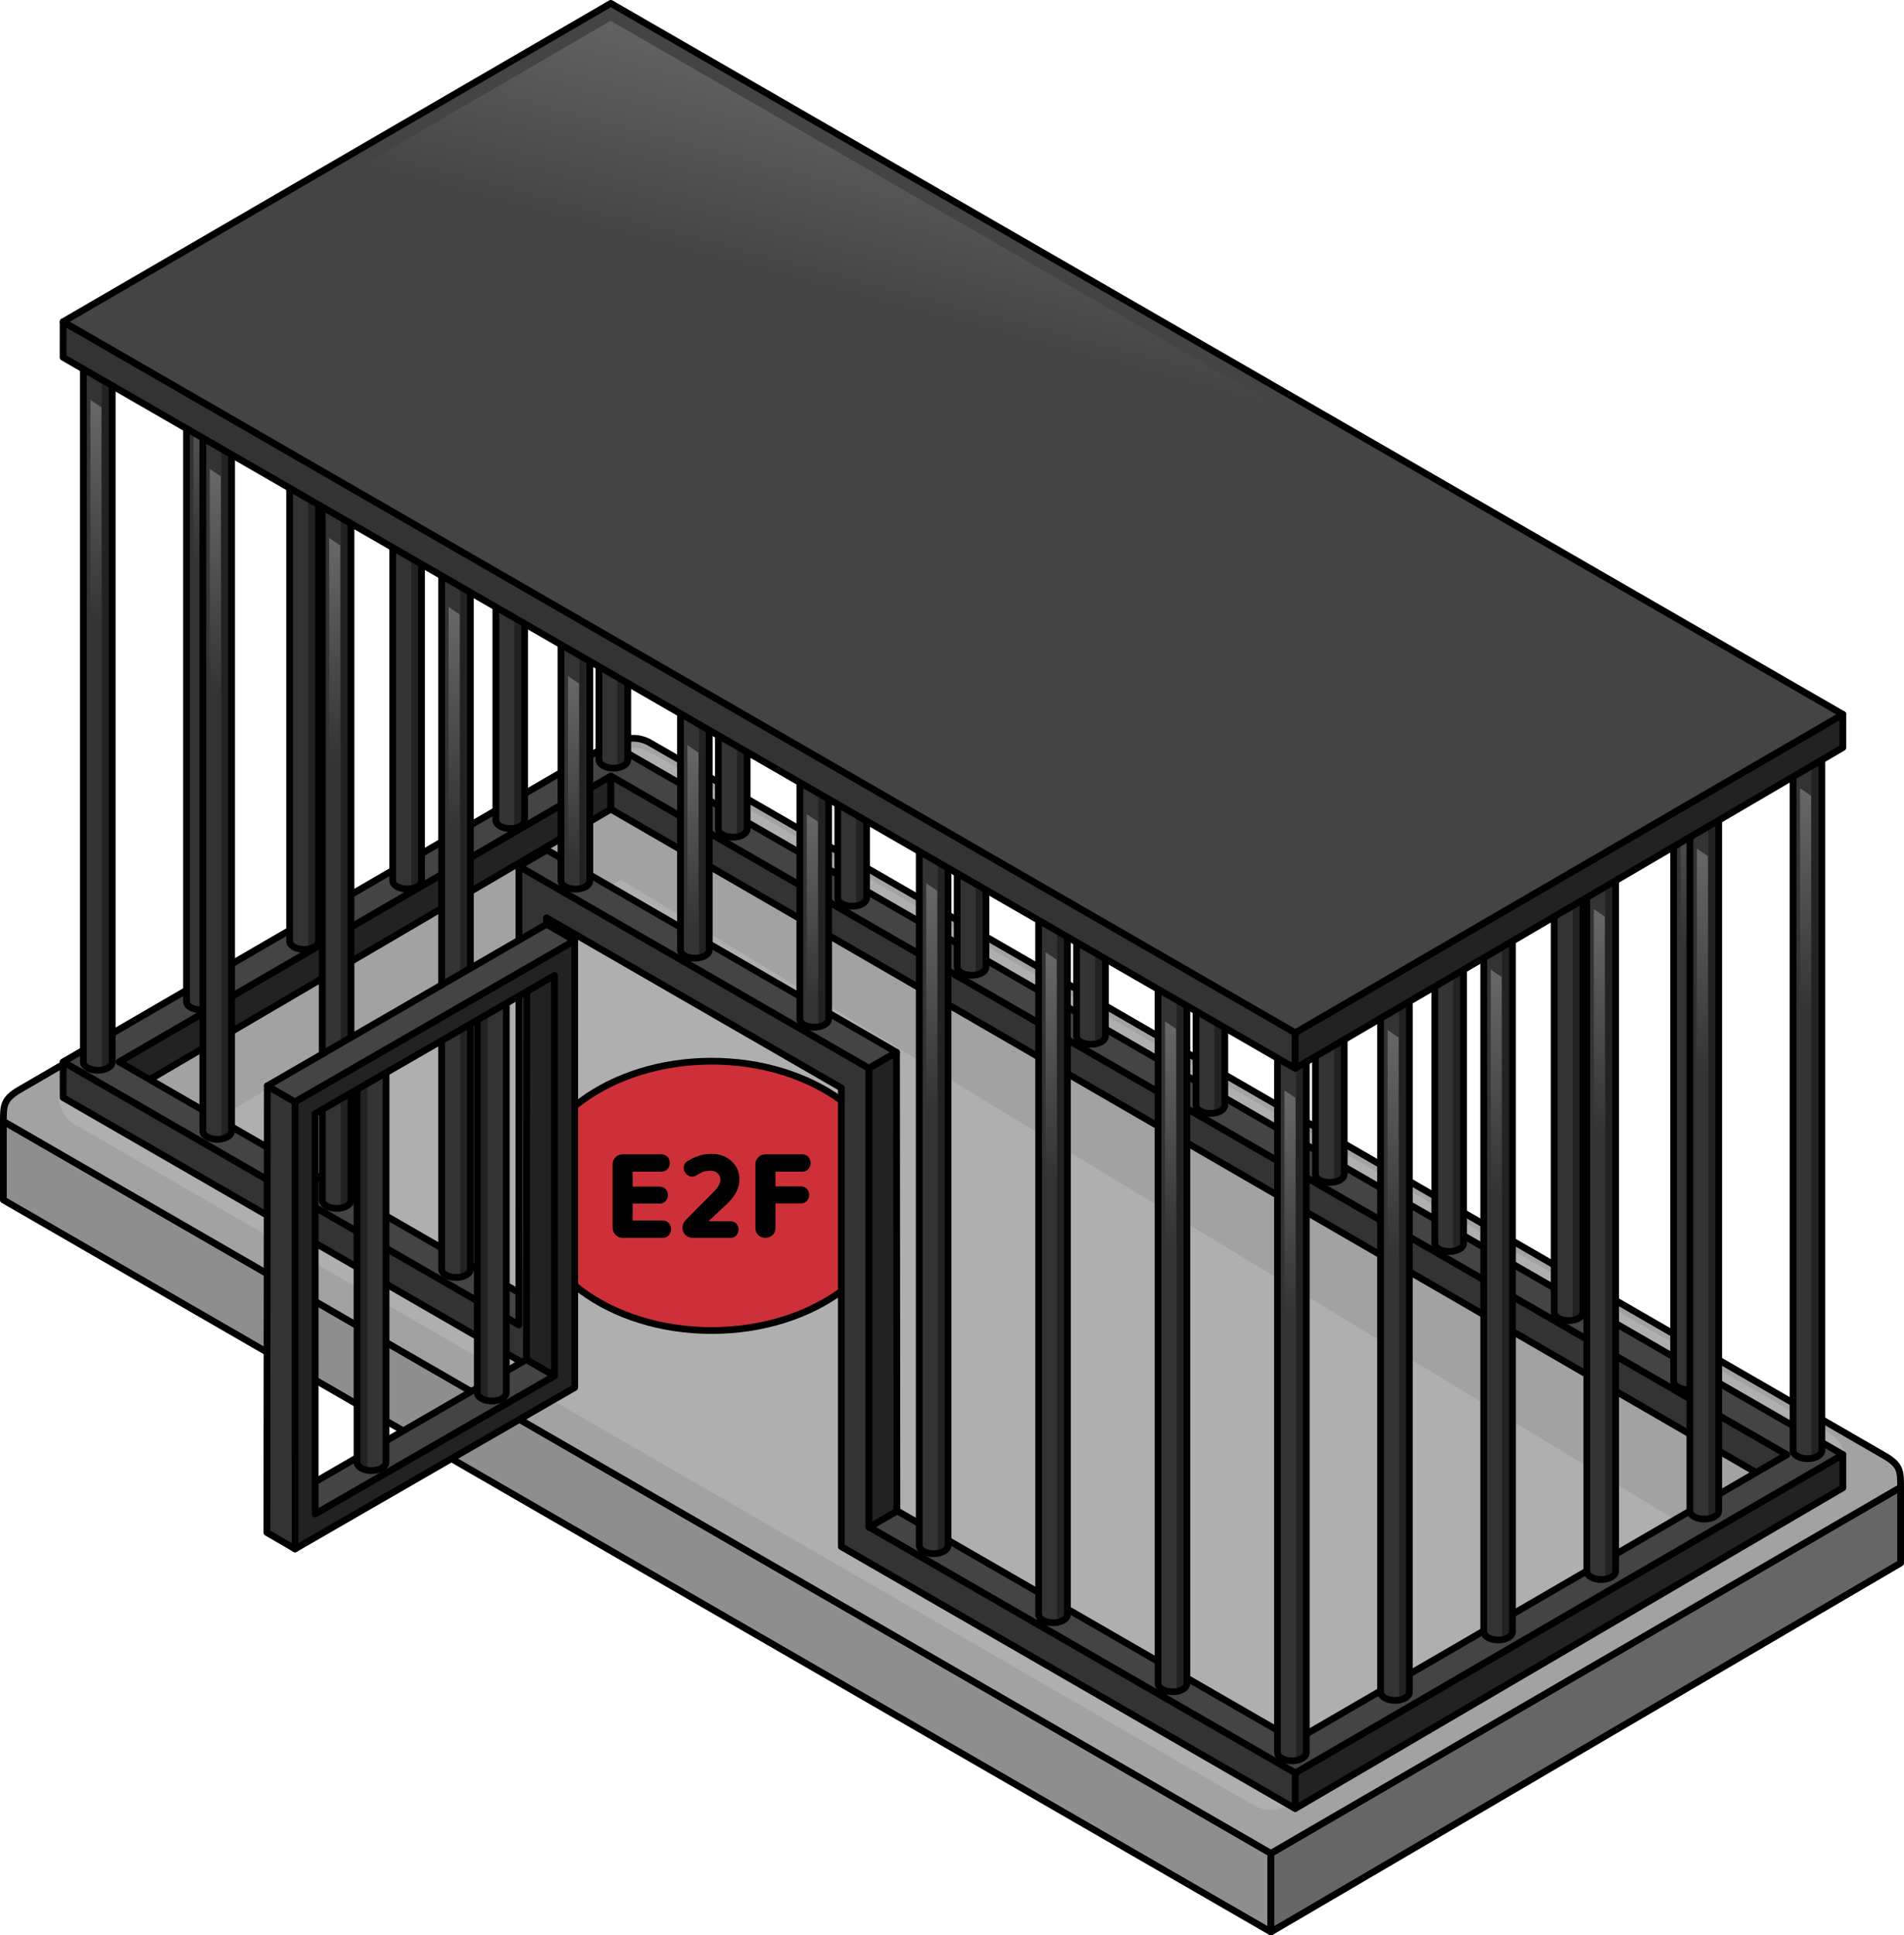
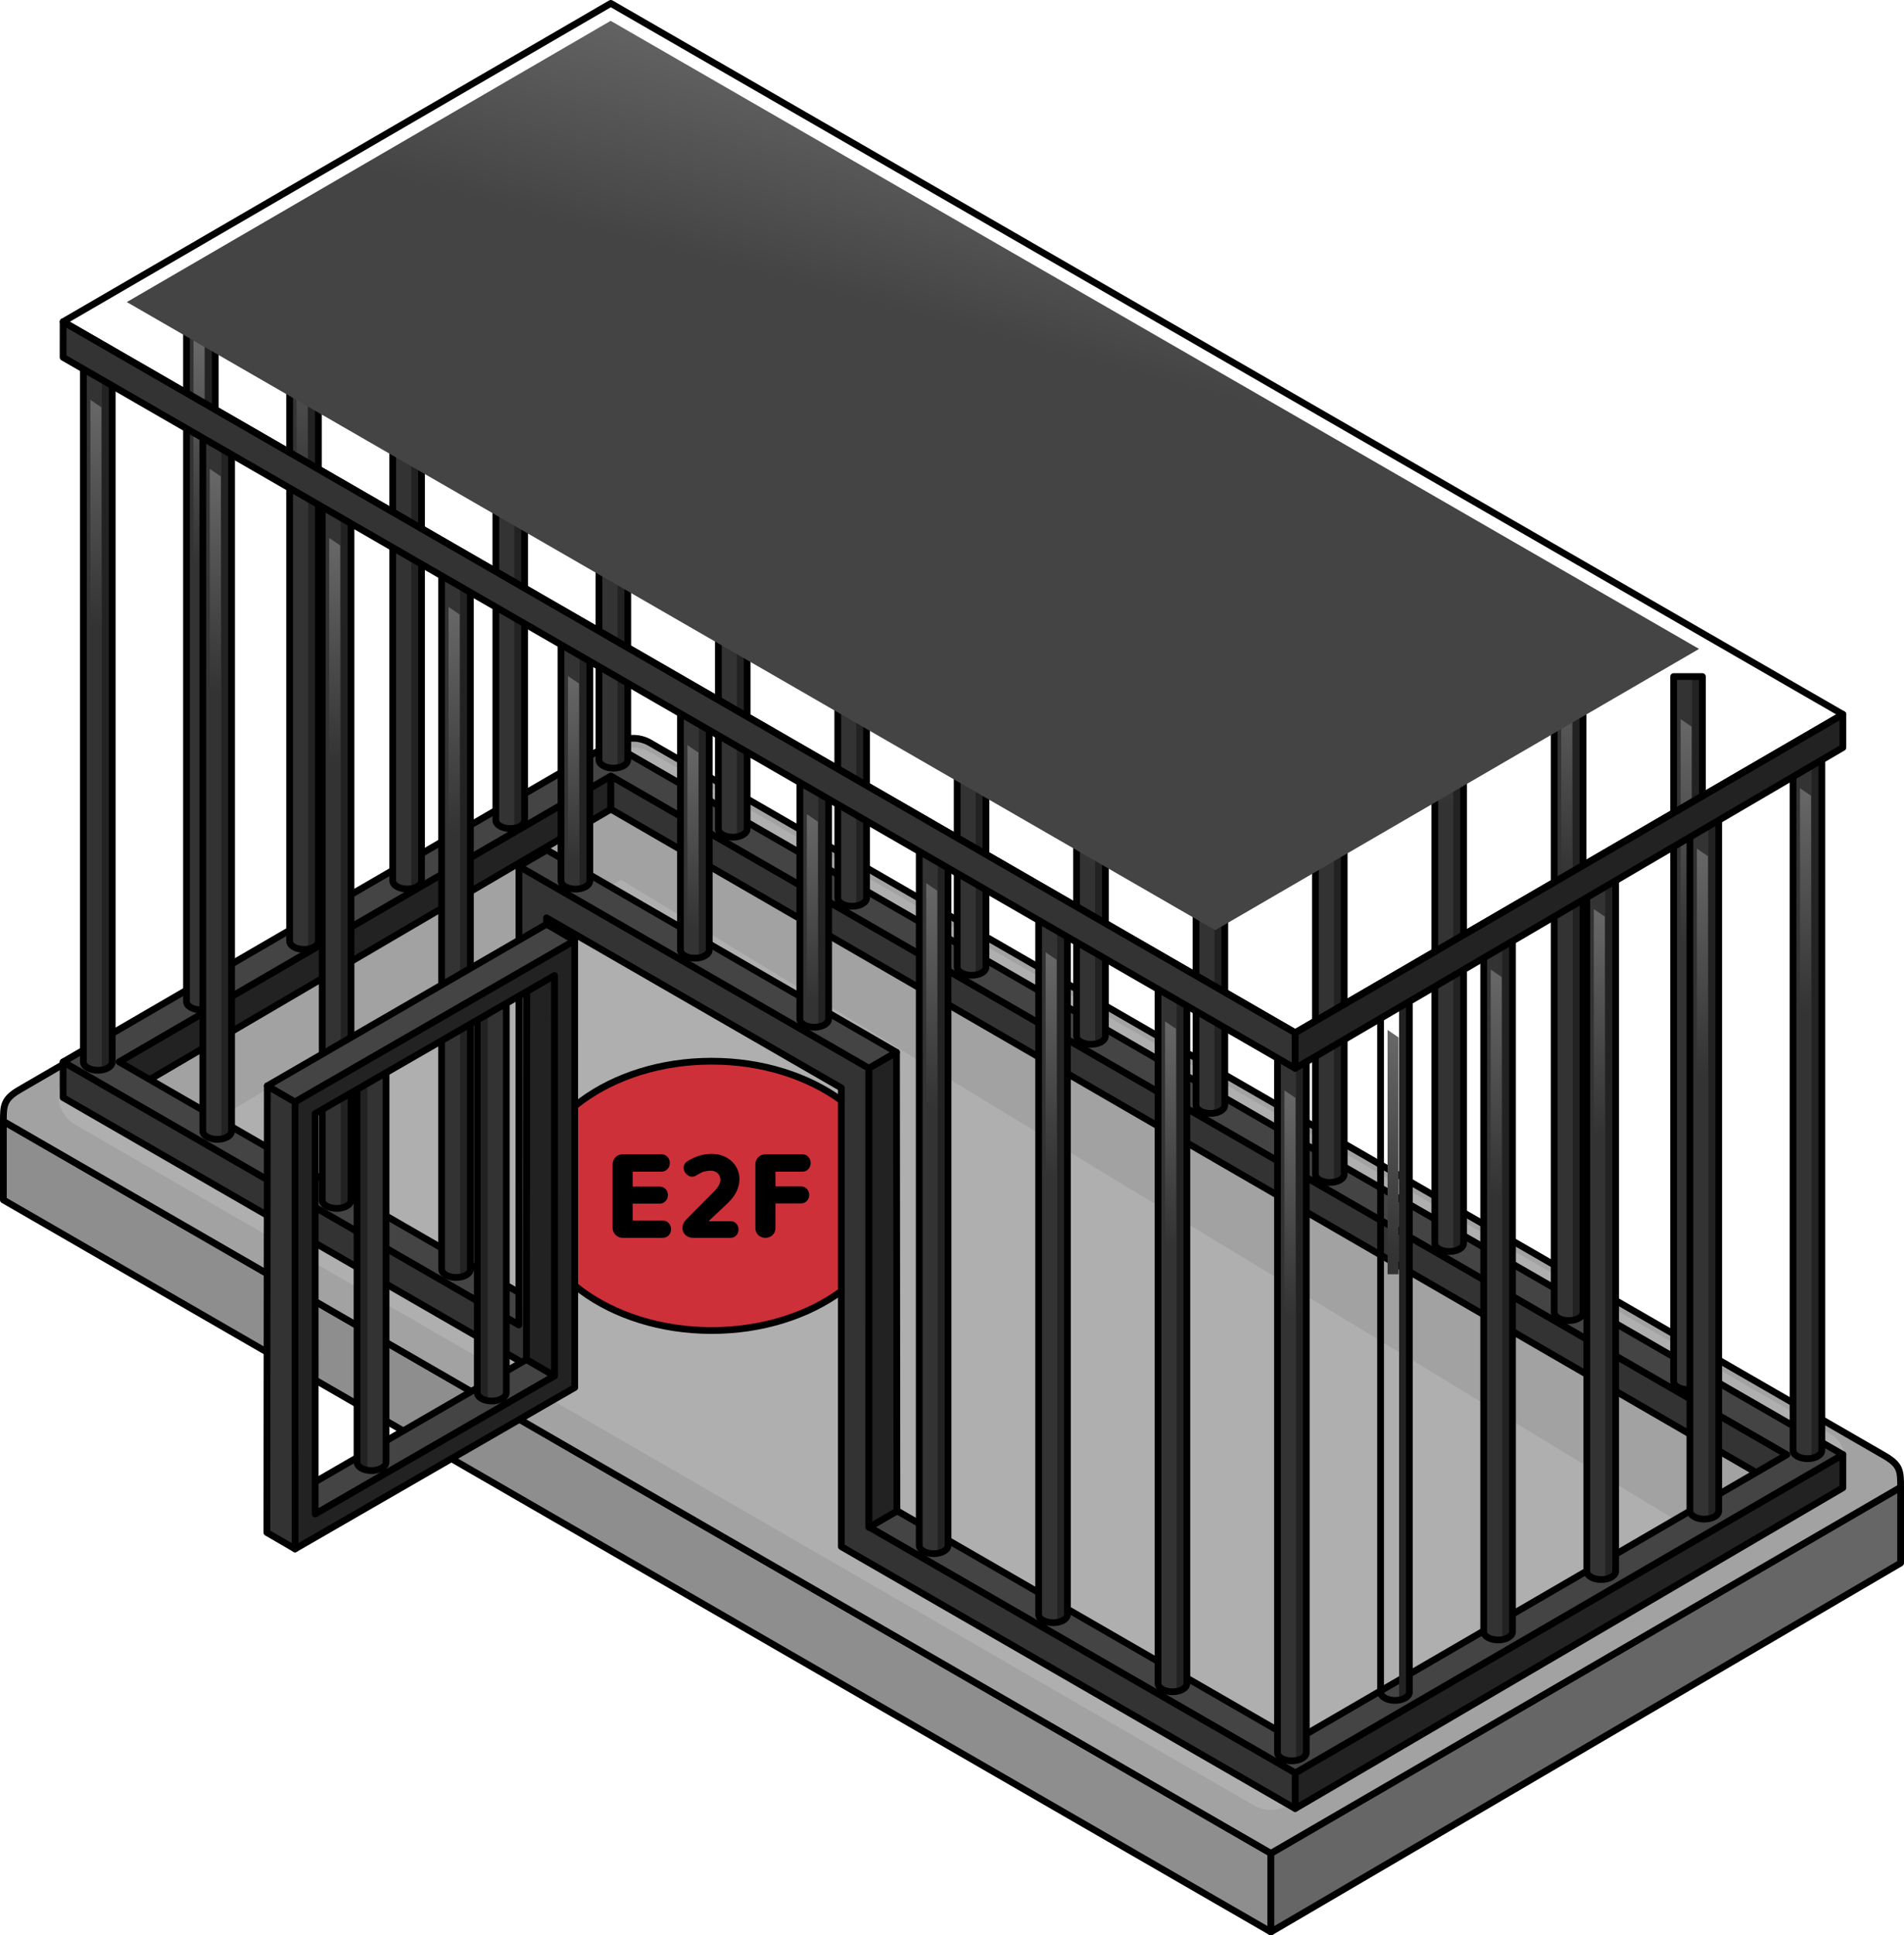
<svg xmlns="http://www.w3.org/2000/svg" version="1.1" id="Camada_1" x="0px" y="0px" width="281.95px" height="286.508px" viewBox="0 0 281.95 286.508" enable-background="new 0 0 281.95 286.508" xml:space="preserve">
  <g>
    <g>
      <g>
        <g>
          <g>
            <g enable-background="new    ">
              <polygon fill="#8E8E8E" points="0.5,166.001 0.5,177.639 188.202,286.008 188.202,274.371       " />
              <polygon fill="none" stroke="#000000" stroke-linecap="round" stroke-linejoin="round" stroke-miterlimit="10" points="        0.5,166.001 0.5,177.639 188.202,286.008 188.202,274.371       " />
              <polygon fill="#666666" points="188.202,274.371 188.202,286.008 281.45,231.395 281.45,220.181       " />
              <polygon fill="none" stroke="#000000" stroke-linecap="round" stroke-linejoin="round" stroke-miterlimit="10" points="        188.202,274.371 188.202,286.008 281.45,231.395 281.45,220.181       " />
            </g>
          </g>
        </g>
        <path fill="#A2A2A2" d="M281.45,220.181c0-2.396-0.019-3.266-2.302-4.623L96.244,109.961c-1.54-0.889-3.438-0.886-4.975,0.007     l-88.467,51.41C0.5,162.739,0.5,163.744,0.5,166.001l0,0l0,0l187.702,108.37L281.45,220.181L281.45,220.181z" />
        <path fill="none" stroke="#000000" stroke-linecap="round" stroke-linejoin="round" stroke-miterlimit="10" d="M281.45,220.181     c0-2.396-0.019-3.266-2.302-4.623L96.244,109.961c-1.54-0.889-3.438-0.886-4.975,0.007l-88.467,51.41     C0.5,162.739,0.5,163.744,0.5,166.001l0,0l0,0l187.702,108.37L281.45,220.181L281.45,220.181z" />
        <g>
          <path fill="#AFAFAF" d="M270.82,220.705l-80.142,46.574c-1.537,0.893-3.435,0.896-4.975,0.007L11.142,166.504      c-3.303-1.907-3.31-6.673-0.012-8.589l80.142-46.572c1.537-0.893,3.435-0.896,4.975-0.007l174.56,100.78      C274.111,214.023,274.117,218.788,270.82,220.705z" />
        </g>
      </g>
      <polygon fill="#A2A2A2" points="14.221,160.696 28.112,168.006 91.959,130.234 251.334,226.98 266.145,215.586 89.322,113.356       " />
      <g>
        <g>
          <g>
            <g>
              <path fill="#CD3038" stroke="#000000" stroke-linecap="round" stroke-linejoin="round" stroke-miterlimit="10" d="        M132.571,177.036c0,11.011-12.173,19.938-27.189,19.938c-15.015,0-27.186-8.927-27.186-19.938        c0-11.008,12.172-19.935,27.186-19.935C120.399,157.1,132.571,166.027,132.571,177.036z" />
            </g>
          </g>
        </g>
        <g>
          <path stroke="#000000" d="M91.514,182.465c-0.195-0.19-0.292-0.411-0.292-0.665v-9.455c0-0.253,0.091-0.476,0.273-0.669      c0.182-0.193,0.402-0.289,0.661-0.289h5.792c0.232,0,0.414,0.079,0.546,0.238c0.132,0.158,0.198,0.34,0.198,0.546      c0,0.206-0.066,0.387-0.198,0.546c-0.132,0.158-0.314,0.238-0.546,0.238h-4.763v3.212h4.471c0.243,0,0.428,0.075,0.558,0.225      c0.129,0.151,0.194,0.328,0.194,0.534c0,0.201-0.067,0.378-0.202,0.534c-0.134,0.156-0.318,0.234-0.55,0.234h-4.471v3.497h4.945      c0.232,0,0.414,0.079,0.546,0.237c0.132,0.158,0.198,0.343,0.198,0.554c0,0.201-0.066,0.378-0.198,0.534      c-0.132,0.156-0.314,0.234-0.546,0.234h-5.942C91.934,182.75,91.709,182.654,91.514,182.465z" />
          <path stroke="#000000" d="M108.548,176.313c-0.298,0.567-0.777,1.146-1.436,1.737l-3.466,3.244h4.55      c0.211,0,0.374,0.071,0.491,0.214c0.116,0.142,0.174,0.311,0.174,0.506s-0.058,0.367-0.174,0.514      c-0.116,0.148-0.28,0.221-0.491,0.221h-5.546c-0.333,0-0.597-0.092-0.796-0.277c-0.198-0.185-0.296-0.412-0.296-0.68      c0-0.322,0.137-0.623,0.411-0.902l4.098-4.122c0.739-0.738,1.108-1.432,1.108-2.081c0-0.554-0.186-1.005-0.558-1.353      c-0.372-0.348-0.827-0.522-1.365-0.522c-0.322,0-0.623,0.032-0.902,0.095c-0.28,0.063-0.478,0.121-0.597,0.174      c-0.118,0.053-0.304,0.153-0.558,0.301c-0.253,0.147-0.403,0.235-0.451,0.261c-0.074,0.037-0.153,0.055-0.237,0.055      c-0.19,0-0.366-0.086-0.526-0.257c-0.161-0.171-0.241-0.357-0.241-0.558c0-0.047,0.004-0.091,0.011-0.131      c0.008-0.039,0.021-0.08,0.04-0.123c0.019-0.042,0.042-0.082,0.071-0.119c0.029-0.037,0.063-0.072,0.103-0.107      c0.04-0.034,0.086-0.067,0.138-0.099c0.527-0.316,1.045-0.559,1.551-0.728c0.507-0.169,1.095-0.253,1.765-0.253      c0.417,0,0.811,0.055,1.183,0.166c0.372,0.111,0.702,0.265,0.989,0.463c0.288,0.198,0.538,0.43,0.752,0.696      c0.214,0.266,0.376,0.563,0.487,0.89c0.111,0.327,0.166,0.667,0.166,1.02C108.995,175.162,108.846,175.746,108.548,176.313z" />
          <path stroke="#000000" d="M112.646,182.5c-0.189-0.166-0.285-0.399-0.285-0.7v-9.439c0-0.274,0.095-0.505,0.285-0.692      c0.19-0.187,0.414-0.281,0.673-0.281h5.483c0.237,0,0.421,0.079,0.55,0.238c0.129,0.158,0.194,0.34,0.194,0.546      c0,0.206-0.065,0.387-0.194,0.546c-0.129,0.158-0.312,0.238-0.55,0.238h-4.471v3.181h4.257c0.232,0,0.414,0.075,0.546,0.225      c0.132,0.15,0.198,0.328,0.198,0.534c0,0.206-0.065,0.384-0.194,0.534c-0.129,0.151-0.312,0.225-0.55,0.225h-4.257v4.146      c0,0.301-0.099,0.534-0.296,0.7c-0.198,0.166-0.431,0.249-0.7,0.249C113.065,182.75,112.836,182.667,112.646,182.5z" />
        </g>
      </g>
      <g>
        <polygon fill="#222222" points="17.637,157.2 17.634,162.47 90.457,119.794 90.457,114.883    " />
        <polygon fill="none" stroke="#000000" stroke-linecap="round" stroke-linejoin="round" stroke-miterlimit="10" points="     17.637,157.2 17.634,162.47 90.457,119.794 90.457,114.883    " />
        <polygon fill="#333333" points="90.457,114.883 90.457,119.795 264.302,220.449 264.609,215.354    " />
        <polygon fill="none" stroke="#000000" stroke-linecap="round" stroke-linejoin="round" stroke-miterlimit="10" points="     90.457,114.883 90.457,119.795 264.302,220.449 264.609,215.354    " />
        <polygon fill="#222222" points="191.796,262.473 191.796,267.742 272.9,220.249 272.9,215.34    " />
        <polygon fill="none" stroke="#000000" stroke-linecap="round" stroke-linejoin="round" stroke-miterlimit="10" points="     191.796,262.473 191.796,267.742 272.9,220.249 272.9,215.34    " />
        <polygon fill="#444444" stroke="#000000" stroke-linecap="round" stroke-linejoin="round" stroke-miterlimit="10" points="     90.45,110.082 9.346,157.213 78.471,197.094 82.788,194.788 17.637,157.2 90.457,114.883 264.609,215.354 191.789,257.673      129.288,221.614 125.431,224.186 191.796,262.473 272.9,215.34    " />
        <g>
          <g>
            <polygon fill="#222222" stroke="#000000" stroke-linecap="round" stroke-linejoin="round" stroke-miterlimit="10" points="       85.07,201.375 80.928,203.782 80.932,135.874 85.005,133.506      " />
          </g>
        </g>
        <polygon fill="#333333" stroke="#000000" stroke-linecap="round" stroke-linejoin="round" stroke-miterlimit="10" points="     128.677,226.059 128.681,158.148 76.846,128.243 76.839,196.152 9.346,157.213 9.342,162.485 80.928,203.782 80.932,135.874      124.592,161.061 124.59,228.971 191.796,267.742 191.796,262.473    " />
        <g>
          <g>
            <g>
              <polygon fill="#444444" stroke="#000000" stroke-linecap="round" stroke-linejoin="round" stroke-miterlimit="10" points="        80.988,125.836 76.846,128.243 128.681,158.148 132.755,155.781       " />
            </g>
          </g>
          <g>
            <g>
              <polygon fill="#222222" stroke="#000000" stroke-linecap="round" stroke-linejoin="round" stroke-miterlimit="10" points="        132.819,223.712 128.677,226.118 128.681,158.148 132.755,155.781       " />
            </g>
          </g>
        </g>
      </g>
      <g>
        <g>
          <path fill="#333333" d="M73.425,17.102v104.326l0,0c0.002,0.317,0.211,0.634,0.627,0.874c0.833,0.481,2.191,0.481,3.019,0      c0.414-0.24,0.619-0.557,0.618-0.874l0,0V17.102H73.425z" />
          <linearGradient id="SVGID_1_" gradientUnits="userSpaceOnUse" x1="75.275" y1="24.522" x2="75.275" y2="56.851">
            <stop offset="0" style="stop-color:#666666" />
            <stop offset="1" style="stop-color:#333333" />
          </linearGradient>
          <polygon fill="url(#SVGID_1_)" points="76.09,59.578 74.459,59.578 74.459,23.401 76.09,24.522     " />
          <path fill="#222222" d="M76.165,122.596c0.331-0.056,0.647-0.143,0.907-0.293c0.414-0.24,0.619-0.557,0.618-0.874V17.102h-1.524      V122.596z" />
          <path fill="none" stroke="#000000" stroke-linecap="round" stroke-linejoin="round" stroke-miterlimit="10" d="M73.425,17.102      v104.326l0,0c0.002,0.317,0.211,0.634,0.627,0.874c0.833,0.481,2.191,0.481,3.019,0c0.414-0.24,0.619-0.557,0.618-0.874l0,0      V17.102H73.425z" />
        </g>
        <g>
          <path fill="#333333" d="M58.156,26.049v104.326l0,0c0.002,0.317,0.211,0.634,0.627,0.874c0.833,0.481,2.192,0.481,3.019,0      c0.414-0.241,0.619-0.557,0.618-0.874l0,0V26.049H58.156z" />
          <linearGradient id="SVGID_00000161614199502136285330000006587856628771082678_" gradientUnits="userSpaceOnUse" x1="60.005" y1="33.469" x2="60.005" y2="65.797">
            <stop offset="0" style="stop-color:#666666" />
            <stop offset="1" style="stop-color:#333333" />
          </linearGradient>
          <polygon fill="url(#SVGID_00000161614199502136285330000006587856628771082678_)" points="60.821,68.525 59.189,68.525       59.189,32.348 60.821,33.469     " />
          <path fill="#222222" d="M60.896,131.542c0.331-0.056,0.647-0.143,0.907-0.293c0.414-0.241,0.619-0.557,0.618-0.874V26.049      h-1.524V131.542z" />
          <path fill="none" stroke="#000000" stroke-linecap="round" stroke-linejoin="round" stroke-miterlimit="10" d="M58.156,26.049      v104.326l0,0c0.002,0.317,0.211,0.634,0.627,0.874c0.833,0.481,2.192,0.481,3.019,0c0.414-0.241,0.619-0.557,0.618-0.874l0,0      V26.049H58.156z" />
        </g>
        <g>
          <path fill="#333333" d="M42.887,34.995v104.326l0,0c0.002,0.317,0.211,0.634,0.627,0.874c0.833,0.481,2.192,0.481,3.019,0      c0.414-0.24,0.619-0.557,0.618-0.874l0,0V34.995H42.887z" />
          <linearGradient id="SVGID_00000051344522823776860150000005196075807934829725_" gradientUnits="userSpaceOnUse" x1="44.736" y1="42.415" x2="44.736" y2="74.743">
            <stop offset="0" style="stop-color:#666666" />
            <stop offset="1" style="stop-color:#333333" />
          </linearGradient>
          <polygon fill="url(#SVGID_00000051344522823776860150000005196075807934829725_)" points="45.552,77.471 43.92,77.471       43.92,41.294 45.552,42.415     " />
          <path fill="#222222" d="M45.627,140.488c0.331-0.056,0.647-0.143,0.907-0.293c0.414-0.24,0.619-0.557,0.618-0.874V34.995h-1.524      V140.488z" />
          <path fill="none" stroke="#000000" stroke-linecap="round" stroke-linejoin="round" stroke-miterlimit="10" d="M42.887,34.995      v104.326l0,0c0.002,0.317,0.211,0.634,0.627,0.874c0.833,0.481,2.192,0.481,3.019,0c0.414-0.24,0.619-0.557,0.618-0.874l0,0      V34.995H42.887z" />
        </g>
        <g>
          <path fill="#333333" d="M27.618,43.941v104.326l0,0c0.002,0.317,0.211,0.634,0.627,0.874c0.833,0.481,2.191,0.481,3.019,0      c0.414-0.24,0.619-0.557,0.618-0.874l0,0V43.941H27.618z" />
          <linearGradient id="SVGID_00000140727212626603166580000011669811047764129202_" gradientUnits="userSpaceOnUse" x1="29.467" y1="51.361" x2="29.467" y2="83.69">
            <stop offset="0" style="stop-color:#666666" />
            <stop offset="1" style="stop-color:#333333" />
          </linearGradient>
          <polygon fill="url(#SVGID_00000140727212626603166580000011669811047764129202_)" points="30.283,86.417 28.651,86.417       28.651,50.24 30.283,51.361     " />
          <path fill="#222222" d="M30.358,149.435c0.331-0.056,0.647-0.143,0.907-0.293c0.414-0.24,0.619-0.557,0.618-0.874V43.941h-1.524      V149.435z" />
          <path fill="none" stroke="#000000" stroke-linecap="round" stroke-linejoin="round" stroke-miterlimit="10" d="M27.618,43.941      v104.326l0,0c0.002,0.317,0.211,0.634,0.627,0.874c0.833,0.481,2.191,0.481,3.019,0c0.414-0.24,0.619-0.557,0.618-0.874l0,0      V43.941H27.618z" />
        </g>
      </g>
      <g>
        <g>
          <path fill="#333333" d="M12.349,52.888v104.326l0,0c0.002,0.317,0.211,0.634,0.627,0.874c0.833,0.481,2.191,0.481,3.019,0      c0.414-0.24,0.619-0.557,0.618-0.874l0,0V52.888H12.349z" />
          <linearGradient id="SVGID_00000098209957987656909090000002021830578115730850_" gradientUnits="userSpaceOnUse" x1="14.198" y1="60.308" x2="14.198" y2="92.636">
            <stop offset="0" style="stop-color:#666666" />
            <stop offset="1" style="stop-color:#333333" />
          </linearGradient>
          <polygon fill="url(#SVGID_00000098209957987656909090000002021830578115730850_)" points="15.014,95.364 13.382,95.364       13.382,59.187 15.014,60.308     " />
          <path fill="#222222" d="M15.089,158.381c0.331-0.056,0.647-0.143,0.907-0.293c0.414-0.24,0.619-0.557,0.618-0.874V52.888h-1.524      V158.381z" />
          <path fill="none" stroke="#000000" stroke-linecap="round" stroke-linejoin="round" stroke-miterlimit="10" d="M12.349,52.888      v104.326l0,0c0.002,0.317,0.211,0.634,0.627,0.874c0.833,0.481,2.191,0.481,3.019,0c0.414-0.24,0.619-0.557,0.618-0.874l0,0      V52.888H12.349z" />
        </g>
        <g>
          <path fill="#333333" d="M30.031,63.111v104.326l0,0c0.002,0.317,0.211,0.634,0.627,0.874c0.833,0.481,2.191,0.481,3.019,0      c0.414-0.241,0.619-0.557,0.618-0.874l0,0V63.111H30.031z" />
          <linearGradient id="SVGID_00000164490553353540332660000011697312171335787169_" gradientUnits="userSpaceOnUse" x1="31.88" y1="70.531" x2="31.88" y2="102.859">
            <stop offset="0" style="stop-color:#666666" />
            <stop offset="1" style="stop-color:#333333" />
          </linearGradient>
          <polygon fill="url(#SVGID_00000164490553353540332660000011697312171335787169_)" points="32.696,105.587 31.065,105.587       31.065,69.41 32.696,70.531     " />
          <path fill="#222222" d="M32.771,168.604c0.331-0.056,0.647-0.143,0.907-0.293c0.414-0.241,0.619-0.557,0.618-0.874V63.111      h-1.524V168.604z" />
          <path fill="none" stroke="#000000" stroke-linecap="round" stroke-linejoin="round" stroke-miterlimit="10" d="M30.031,63.111      v104.326l0,0c0.002,0.317,0.211,0.634,0.627,0.874c0.833,0.481,2.191,0.481,3.019,0c0.414-0.241,0.619-0.557,0.618-0.874l0,0      V63.111H30.031z" />
        </g>
        <g>
          <path fill="#333333" d="M47.714,73.334v104.326l0,0c0.002,0.317,0.211,0.634,0.627,0.874c0.833,0.481,2.191,0.481,3.019,0      c0.414-0.24,0.619-0.557,0.618-0.874l0,0V73.334H47.714z" />
          <linearGradient id="SVGID_00000132780913517366287290000006091269896727245959_" gradientUnits="userSpaceOnUse" x1="49.563" y1="80.754" x2="49.563" y2="113.082">
            <stop offset="0" style="stop-color:#666666" />
            <stop offset="1" style="stop-color:#333333" />
          </linearGradient>
          <polygon fill="url(#SVGID_00000132780913517366287290000006091269896727245959_)" points="50.379,115.809 48.747,115.809       48.747,79.633 50.379,80.754     " />
          <path fill="#222222" d="M50.453,178.827c0.331-0.056,0.647-0.143,0.907-0.293c0.414-0.24,0.619-0.557,0.618-0.874V73.333h-1.524      V178.827z" />
          <path fill="none" stroke="#000000" stroke-linecap="round" stroke-linejoin="round" stroke-miterlimit="10" d="M47.714,73.334      v104.326l0,0c0.002,0.317,0.211,0.634,0.627,0.874c0.833,0.481,2.191,0.481,3.019,0c0.414-0.24,0.619-0.557,0.618-0.874l0,0      V73.334H47.714z" />
        </g>
        <g>
          <path fill="#333333" d="M65.396,83.556v104.326l0,0c0.002,0.317,0.211,0.634,0.627,0.874c0.833,0.481,2.191,0.481,3.019,0      c0.414-0.24,0.619-0.557,0.618-0.874l0,0V83.556H65.396z" />
          <linearGradient id="SVGID_00000064327741851687601550000004357786003159912368_" gradientUnits="userSpaceOnUse" x1="67.245" y1="90.977" x2="67.245" y2="123.305">
            <stop offset="0" style="stop-color:#666666" />
            <stop offset="1" style="stop-color:#333333" />
          </linearGradient>
          <polygon fill="url(#SVGID_00000064327741851687601550000004357786003159912368_)" points="68.061,126.032 66.429,126.032       66.429,89.856 68.061,90.977     " />
          <path fill="#222222" d="M68.136,189.05c0.331-0.056,0.647-0.143,0.907-0.293c0.414-0.24,0.619-0.557,0.618-0.874V83.556h-1.524      V189.05z" />
          <path fill="none" stroke="#000000" stroke-linecap="round" stroke-linejoin="round" stroke-miterlimit="10" d="M65.396,83.556      v104.326l0,0c0.002,0.317,0.211,0.634,0.627,0.874c0.833,0.481,2.191,0.481,3.019,0c0.414-0.24,0.619-0.557,0.618-0.874l0,0      V83.556H65.396z" />
        </g>
        <g>
          <path fill="#333333" d="M83.078,93.779v36.613l0,0c0.002,0.317,0.211,0.634,0.627,0.874c0.833,0.481,2.191,0.481,3.019,0      c0.414-0.241,0.619-0.557,0.618-0.874l0,0V93.779H83.078z" />
          <linearGradient id="SVGID_00000029761659928712471320000012742225498486586760_" gradientUnits="userSpaceOnUse" x1="84.927" y1="100.998" x2="84.927" y2="127.516">
            <stop offset="0" style="stop-color:#666666" />
            <stop offset="1" style="stop-color:#333333" />
          </linearGradient>
          <polygon fill="url(#SVGID_00000029761659928712471320000012742225498486586760_)" points="85.743,129.753 84.112,129.753       84.112,100.078 85.743,101.2     " />
          <path fill="#222222" d="M85.818,131.56c0.331-0.056,0.647-0.143,0.907-0.293c0.414-0.241,0.619-0.557,0.618-0.874V93.779h-1.524      V131.56z" />
          <path fill="none" stroke="#000000" stroke-linecap="round" stroke-linejoin="round" stroke-miterlimit="10" d="M83.078,93.779      v36.613l0,0c0.002,0.317,0.211,0.634,0.627,0.874c0.833,0.481,2.191,0.481,3.019,0c0.414-0.241,0.619-0.557,0.618-0.874l0,0      V93.779H83.078z" />
        </g>
        <g>
          <path fill="#333333" d="M100.761,104.002v36.613l0,0c0.002,0.317,0.211,0.634,0.627,0.874c0.833,0.481,2.191,0.481,3.019,0      c0.414-0.24,0.619-0.557,0.618-0.874l0,0v-36.613H100.761z" />
          <linearGradient id="SVGID_00000021840967161217531080000011336722478471282110_" gradientUnits="userSpaceOnUse" x1="102.61" y1="111.221" x2="102.61" y2="137.739">
            <stop offset="0" style="stop-color:#666666" />
            <stop offset="1" style="stop-color:#333333" />
          </linearGradient>
          <polygon fill="url(#SVGID_00000021840967161217531080000011336722478471282110_)" points="103.426,139.976 101.794,139.976       101.794,110.301 103.426,111.423     " />
          <path fill="#222222" d="M103.5,141.783c0.331-0.056,0.647-0.143,0.907-0.293c0.414-0.24,0.619-0.557,0.618-0.874v-36.613H103.5      V141.783z" />
          <path fill="none" stroke="#000000" stroke-linecap="round" stroke-linejoin="round" stroke-miterlimit="10" d="M100.761,104.002      v36.613l0,0c0.002,0.317,0.211,0.634,0.627,0.874c0.833,0.481,2.191,0.481,3.019,0c0.414-0.24,0.619-0.557,0.618-0.874l0,0      v-36.613H100.761z" />
        </g>
        <g>
          <path fill="#333333" d="M118.443,114.225v36.613l0,0c0.002,0.317,0.211,0.634,0.627,0.874c0.833,0.481,2.192,0.481,3.019,0      c0.414-0.24,0.619-0.557,0.618-0.874l0,0v-36.613H118.443z" />
          <linearGradient id="SVGID_00000116198425444573208700000008639920895813906091_" gradientUnits="userSpaceOnUse" x1="120.292" y1="121.444" x2="120.292" y2="147.962">
            <stop offset="0" style="stop-color:#666666" />
            <stop offset="1" style="stop-color:#333333" />
          </linearGradient>
          <polygon fill="url(#SVGID_00000116198425444573208700000008639920895813906091_)" points="121.108,150.199 119.476,150.199       119.476,120.524 121.108,121.646     " />
          <path fill="#222222" d="M121.183,152.006c0.331-0.056,0.647-0.143,0.907-0.293c0.414-0.24,0.619-0.557,0.618-0.874v-36.613      h-1.524V152.006z" />
          <path fill="none" stroke="#000000" stroke-linecap="round" stroke-linejoin="round" stroke-miterlimit="10" d="M118.443,114.225      v36.613l0,0c0.002,0.317,0.211,0.634,0.627,0.874c0.833,0.481,2.192,0.481,3.019,0c0.414-0.24,0.619-0.557,0.618-0.874l0,0      v-36.613H118.443z" />
        </g>
        <g>
          <path fill="#333333" d="M136.125,124.448v104.326l0,0c0.002,0.317,0.211,0.634,0.627,0.874c0.833,0.481,2.191,0.481,3.019,0      c0.414-0.24,0.62-0.557,0.618-0.874l0,0V124.448H136.125z" />
          <linearGradient id="SVGID_00000085242916927679489890000014241816649189168299_" gradientUnits="userSpaceOnUse" x1="137.974" y1="131.869" x2="137.974" y2="164.197">
            <stop offset="0" style="stop-color:#666666" />
            <stop offset="1" style="stop-color:#333333" />
          </linearGradient>
          <polygon fill="url(#SVGID_00000085242916927679489890000014241816649189168299_)" points="138.79,166.924 137.158,166.924       137.158,130.747 138.79,131.869     " />
          <path fill="#222222" d="M138.865,229.942c0.331-0.056,0.647-0.143,0.906-0.293c0.414-0.24,0.62-0.557,0.618-0.874V124.448      h-1.524V229.942z" />
          <path fill="none" stroke="#000000" stroke-linecap="round" stroke-linejoin="round" stroke-miterlimit="10" d="M136.125,124.448      v104.326l0,0c0.002,0.317,0.211,0.634,0.627,0.874c0.833,0.481,2.191,0.481,3.019,0c0.414-0.24,0.62-0.557,0.618-0.874l0,0      V124.448H136.125z" />
        </g>
        <g>
          <path fill="#333333" d="M153.808,134.671v104.326l0,0c0.002,0.317,0.211,0.634,0.627,0.874c0.833,0.481,2.191,0.481,3.019,0      c0.413-0.24,0.619-0.557,0.618-0.874l0,0V134.671H153.808z" />
          <linearGradient id="SVGID_00000163054845433564277260000006763238445475279492_" gradientUnits="userSpaceOnUse" x1="155.657" y1="142.092" x2="155.657" y2="174.42">
            <stop offset="0" style="stop-color:#666666" />
            <stop offset="1" style="stop-color:#333333" />
          </linearGradient>
          <polygon fill="url(#SVGID_00000163054845433564277260000006763238445475279492_)" points="156.473,177.147 154.841,177.147       154.841,140.97 156.473,142.092     " />
          <path fill="#222222" d="M156.547,240.165c0.331-0.056,0.647-0.143,0.907-0.293c0.413-0.24,0.619-0.557,0.618-0.874V134.671      h-1.524V240.165z" />
          <path fill="none" stroke="#000000" stroke-linecap="round" stroke-linejoin="round" stroke-miterlimit="10" d="M153.808,134.671      v104.326l0,0c0.002,0.317,0.211,0.634,0.627,0.874c0.833,0.481,2.191,0.481,3.019,0c0.413-0.24,0.619-0.557,0.618-0.874l0,0      V134.671H153.808z" />
        </g>
        <g>
          <path fill="#333333" d="M171.49,144.894V249.22l0,0c0.002,0.317,0.211,0.634,0.627,0.874c0.833,0.481,2.191,0.481,3.019,0      c0.414-0.241,0.62-0.557,0.618-0.874l0,0V144.894H171.49z" />
          <linearGradient id="SVGID_00000010294675490763558520000012815031820598770825_" gradientUnits="userSpaceOnUse" x1="173.339" y1="152.315" x2="173.339" y2="184.643">
            <stop offset="0" style="stop-color:#666666" />
            <stop offset="1" style="stop-color:#333333" />
          </linearGradient>
          <polygon fill="url(#SVGID_00000010294675490763558520000012815031820598770825_)" points="174.155,187.37 172.523,187.37       172.523,151.193 174.155,152.315     " />
          <path fill="#222222" d="M174.23,250.388c0.331-0.056,0.647-0.143,0.907-0.293c0.414-0.241,0.62-0.557,0.618-0.874V144.894      h-1.524V250.388z" />
          <path fill="none" stroke="#000000" stroke-linecap="round" stroke-linejoin="round" stroke-miterlimit="10" d="M171.49,144.894      V249.22l0,0c0.002,0.317,0.211,0.634,0.627,0.874c0.833,0.481,2.191,0.481,3.019,0c0.414-0.241,0.62-0.557,0.618-0.874l0,0      V144.894H171.49z" />
        </g>
        <g>
          <path fill="#333333" d="M189.172,155.117v104.326l0,0c0.002,0.317,0.211,0.634,0.627,0.874c0.833,0.481,2.191,0.481,3.019,0      c0.414-0.24,0.62-0.557,0.618-0.874l0,0V155.117H189.172z" />
          <linearGradient id="SVGID_00000176004805851994689560000016241944426768774064_" gradientUnits="userSpaceOnUse" x1="191.021" y1="162.538" x2="191.021" y2="194.866">
            <stop offset="0" style="stop-color:#666666" />
            <stop offset="1" style="stop-color:#333333" />
          </linearGradient>
          <polygon fill="url(#SVGID_00000176004805851994689560000016241944426768774064_)" points="191.837,197.593 190.206,197.593       190.206,161.416 191.837,162.538     " />
          <path fill="#222222" d="M191.912,260.611c0.331-0.056,0.647-0.143,0.906-0.293c0.414-0.24,0.62-0.557,0.618-0.874V155.117      h-1.524V260.611z" />
          <path fill="none" stroke="#000000" stroke-linecap="round" stroke-linejoin="round" stroke-miterlimit="10" d="M189.172,155.117      v104.326l0,0c0.002,0.317,0.211,0.634,0.627,0.874c0.833,0.481,2.191,0.481,3.019,0c0.414-0.24,0.62-0.557,0.618-0.874l0,0      V155.117H189.172z" />
        </g>
      </g>
      <g>
        <path fill="#333333" d="M88.695,8.156v104.326l0,0c0.002,0.317,0.211,0.634,0.627,0.874c0.833,0.481,2.191,0.481,3.019,0     c0.414-0.241,0.619-0.557,0.618-0.874l0,0V8.156H88.695z" />
        <linearGradient id="SVGID_00000049902260776793981990000009689763490679114662_" gradientUnits="userSpaceOnUse" x1="90.544" y1="15.576" x2="90.544" y2="47.904">
          <stop offset="0" style="stop-color:#666666" />
          <stop offset="1" style="stop-color:#333333" />
        </linearGradient>
        <polygon fill="url(#SVGID_00000049902260776793981990000009689763490679114662_)" points="91.359,50.632 89.728,50.632      89.728,14.455 91.359,15.576    " />
        <path fill="#222222" d="M91.434,113.649c0.331-0.056,0.647-0.143,0.907-0.293c0.414-0.241,0.619-0.557,0.618-0.874V8.156h-1.524     V113.649z" />
        <path fill="none" stroke="#000000" stroke-linecap="round" stroke-linejoin="round" stroke-miterlimit="10" d="M88.695,8.156     v104.326l0,0c0.002,0.317,0.211,0.634,0.627,0.874c0.833,0.481,2.191,0.481,3.019,0c0.414-0.241,0.619-0.557,0.618-0.874l0,0     V8.156H88.695z" />
      </g>
      <g>
        <path fill="#333333" d="M106.377,18.379v104.326l0,0c0.002,0.317,0.211,0.634,0.627,0.874c0.833,0.481,2.191,0.481,3.019,0     c0.414-0.24,0.619-0.557,0.618-0.874l0,0V18.379H106.377z" />
        <linearGradient id="SVGID_00000162333107531215227040000010217330444121928068_" gradientUnits="userSpaceOnUse" x1="108.226" y1="25.799" x2="108.226" y2="58.127">
          <stop offset="0" style="stop-color:#666666" />
          <stop offset="1" style="stop-color:#333333" />
        </linearGradient>
        <polygon fill="url(#SVGID_00000162333107531215227040000010217330444121928068_)" points="109.042,60.855 107.41,60.855      107.41,24.678 109.042,25.799    " />
        <path fill="#222222" d="M109.117,123.872c0.331-0.056,0.647-0.143,0.907-0.293c0.414-0.24,0.619-0.557,0.618-0.874V18.379h-1.524     V123.872z" />
        <path fill="none" stroke="#000000" stroke-linecap="round" stroke-linejoin="round" stroke-miterlimit="10" d="M106.377,18.379     v104.326l0,0c0.002,0.317,0.211,0.634,0.627,0.874c0.833,0.481,2.191,0.481,3.019,0c0.414-0.24,0.619-0.557,0.618-0.874l0,0     V18.379H106.377z" />
      </g>
      <g>
        <path fill="#333333" d="M124.059,28.602v104.326l0,0c0.002,0.317,0.211,0.634,0.627,0.874c0.833,0.481,2.191,0.481,3.019,0     c0.414-0.24,0.62-0.557,0.618-0.874l0,0V28.602H124.059z" />
        <linearGradient id="SVGID_00000011009742113057784240000013398519580359542944_" gradientUnits="userSpaceOnUse" x1="125.908" y1="36.022" x2="125.908" y2="68.35">
          <stop offset="0" style="stop-color:#666666" />
          <stop offset="1" style="stop-color:#333333" />
        </linearGradient>
        <polygon fill="url(#SVGID_00000011009742113057784240000013398519580359542944_)" points="126.724,71.078 125.092,71.078      125.092,34.901 126.724,36.022    " />
        <path fill="#222222" d="M126.799,134.095c0.331-0.056,0.647-0.143,0.907-0.293c0.414-0.24,0.62-0.557,0.618-0.874V28.602h-1.524     V134.095z" />
        <path fill="none" stroke="#000000" stroke-linecap="round" stroke-linejoin="round" stroke-miterlimit="10" d="M124.059,28.602     v104.326l0,0c0.002,0.317,0.211,0.634,0.627,0.874c0.833,0.481,2.191,0.481,3.019,0c0.414-0.24,0.62-0.557,0.618-0.874l0,0     V28.602H124.059z" />
      </g>
      <g>
        <path fill="#333333" d="M141.742,38.825v104.326l0,0c0.002,0.317,0.211,0.634,0.627,0.874c0.833,0.481,2.191,0.481,3.019,0     c0.413-0.24,0.619-0.557,0.618-0.874l0,0V38.825H141.742z" />
        <linearGradient id="SVGID_00000177451350078994515310000002381518916843192987_" gradientUnits="userSpaceOnUse" x1="143.591" y1="46.245" x2="143.591" y2="78.573">
          <stop offset="0" style="stop-color:#666666" />
          <stop offset="1" style="stop-color:#333333" />
        </linearGradient>
        <polygon fill="url(#SVGID_00000177451350078994515310000002381518916843192987_)" points="144.406,81.301 142.775,81.301      142.775,45.124 144.406,46.245    " />
        <path fill="#222222" d="M144.481,144.318c0.331-0.056,0.647-0.143,0.907-0.293c0.413-0.24,0.619-0.557,0.618-0.874V38.825h-1.524     V144.318z" />
        <path fill="none" stroke="#000000" stroke-linecap="round" stroke-linejoin="round" stroke-miterlimit="10" d="M141.742,38.825     v104.326l0,0c0.002,0.317,0.211,0.634,0.627,0.874c0.833,0.481,2.191,0.481,3.019,0c0.413-0.24,0.619-0.557,0.618-0.874l0,0     V38.825H141.742z" />
      </g>
      <g>
        <path fill="#333333" d="M159.424,49.048v104.326l0,0c0.002,0.317,0.211,0.634,0.627,0.874c0.833,0.481,2.191,0.481,3.019,0     c0.414-0.24,0.62-0.557,0.618-0.874l0,0V49.048H159.424z" />
        <linearGradient id="SVGID_00000033359134304735715920000000277716196988734861_" gradientUnits="userSpaceOnUse" x1="161.273" y1="56.468" x2="161.273" y2="88.796">
          <stop offset="0" style="stop-color:#666666" />
          <stop offset="1" style="stop-color:#333333" />
        </linearGradient>
        <polygon fill="url(#SVGID_00000033359134304735715920000000277716196988734861_)" points="162.089,91.524 160.457,91.524      160.457,55.347 162.089,56.468    " />
        <path fill="#222222" d="M162.163,154.541c0.331-0.056,0.647-0.143,0.907-0.293c0.414-0.24,0.62-0.557,0.618-0.874V49.048h-1.524     V154.541z" />
        <path fill="none" stroke="#000000" stroke-linecap="round" stroke-linejoin="round" stroke-miterlimit="10" d="M159.424,49.048     v104.326l0,0c0.002,0.317,0.211,0.634,0.627,0.874c0.833,0.481,2.191,0.481,3.019,0c0.414-0.24,0.62-0.557,0.618-0.874l0,0     V49.048H159.424z" />
      </g>
      <g>
        <path fill="#333333" d="M177.106,59.271v104.326l0,0c0.002,0.317,0.211,0.634,0.627,0.874c0.833,0.481,2.191,0.481,3.019,0     c0.414-0.24,0.62-0.557,0.618-0.874l0,0V59.271H177.106z" />
        <linearGradient id="SVGID_00000181061378073936906350000016661930422312522169_" gradientUnits="userSpaceOnUse" x1="178.955" y1="66.691" x2="178.955" y2="99.019">
          <stop offset="0" style="stop-color:#666666" />
          <stop offset="1" style="stop-color:#333333" />
        </linearGradient>
        <polygon fill="url(#SVGID_00000181061378073936906350000016661930422312522169_)" points="179.771,101.747 178.139,101.747      178.139,65.57 179.771,66.691    " />
        <path fill="#222222" d="M179.846,164.764c0.331-0.056,0.647-0.143,0.906-0.293c0.414-0.24,0.62-0.557,0.618-0.874V59.271h-1.524     V164.764z" />
        <path fill="none" stroke="#000000" stroke-linecap="round" stroke-linejoin="round" stroke-miterlimit="10" d="M177.106,59.271     v104.326l0,0c0.002,0.317,0.211,0.634,0.627,0.874c0.833,0.481,2.191,0.481,3.019,0c0.414-0.24,0.62-0.557,0.618-0.874l0,0     V59.271H177.106z" />
      </g>
      <g>
        <path fill="#333333" d="M194.788,69.494v104.326l0,0c0.002,0.317,0.211,0.634,0.627,0.874c0.833,0.481,2.191,0.481,3.019,0     c0.414-0.24,0.62-0.557,0.618-0.874l0,0V69.494H194.788z" />
        <linearGradient id="SVGID_00000088842548910930655920000008620788863272205219_" gradientUnits="userSpaceOnUse" x1="196.637" y1="76.914" x2="196.637" y2="109.242">
          <stop offset="0" style="stop-color:#666666" />
          <stop offset="1" style="stop-color:#333333" />
        </linearGradient>
        <polygon fill="url(#SVGID_00000088842548910930655920000008620788863272205219_)" points="197.453,111.97 195.822,111.97      195.822,75.793 197.453,76.914    " />
        <path fill="#222222" d="M197.528,174.987c0.331-0.056,0.647-0.143,0.906-0.293c0.414-0.24,0.62-0.557,0.618-0.874V69.494h-1.524     V174.987z" />
        <path fill="none" stroke="#000000" stroke-linecap="round" stroke-linejoin="round" stroke-miterlimit="10" d="M194.788,69.494     v104.326l0,0c0.002,0.317,0.211,0.634,0.627,0.874c0.833,0.481,2.191,0.481,3.019,0c0.414-0.24,0.62-0.557,0.618-0.874l0,0     V69.494H194.788z" />
      </g>
      <g>
        <path fill="#333333" d="M212.471,79.717v104.326l0,0c0.002,0.317,0.211,0.634,0.627,0.874c0.833,0.481,2.191,0.481,3.019,0     c0.414-0.24,0.619-0.557,0.618-0.874l0,0V79.717H212.471z" />
        <linearGradient id="SVGID_00000105389352571678867150000014565366182179984003_" gradientUnits="userSpaceOnUse" x1="214.32" y1="87.137" x2="214.32" y2="119.465">
          <stop offset="0" style="stop-color:#666666" />
          <stop offset="1" style="stop-color:#333333" />
        </linearGradient>
        <polygon fill="url(#SVGID_00000105389352571678867150000014565366182179984003_)" points="215.136,122.193 213.504,122.193      213.504,86.016 215.136,87.137    " />
        <path fill="#222222" d="M215.21,185.21c0.331-0.056,0.647-0.143,0.907-0.293c0.414-0.24,0.619-0.557,0.618-0.874V79.717h-1.524     V185.21z" />
        <path fill="none" stroke="#000000" stroke-linecap="round" stroke-linejoin="round" stroke-miterlimit="10" d="M212.471,79.717     v104.326l0,0c0.002,0.317,0.211,0.634,0.627,0.874c0.833,0.481,2.191,0.481,3.019,0c0.414-0.24,0.619-0.557,0.618-0.874l0,0     V79.717H212.471z" />
      </g>
      <g>
        <path fill="#333333" d="M230.153,89.94v104.326l0,0c0.002,0.317,0.211,0.634,0.627,0.874c0.833,0.481,2.191,0.481,3.019,0     c0.414-0.241,0.62-0.557,0.618-0.874l0,0V89.94H230.153z" />
        <linearGradient id="SVGID_00000015314060064912925490000006019814604014873261_" gradientUnits="userSpaceOnUse" x1="232.002" y1="97.36" x2="232.002" y2="129.688">
          <stop offset="0" style="stop-color:#666666" />
          <stop offset="1" style="stop-color:#333333" />
        </linearGradient>
        <polygon fill="url(#SVGID_00000015314060064912925490000006019814604014873261_)" points="232.818,132.416 231.186,132.416      231.186,96.239 232.818,97.36    " />
        <path fill="#222222" d="M232.893,195.433c0.331-0.056,0.647-0.143,0.907-0.293c0.414-0.241,0.62-0.557,0.618-0.874V89.94h-1.524     V195.433z" />
        <path fill="none" stroke="#000000" stroke-linecap="round" stroke-linejoin="round" stroke-miterlimit="10" d="M230.153,89.94     v104.326l0,0c0.002,0.317,0.211,0.634,0.627,0.874c0.833,0.481,2.191,0.481,3.019,0c0.414-0.241,0.62-0.557,0.618-0.874l0,0     V89.94H230.153z" />
      </g>
      <g>
        <path fill="#333333" d="M247.835,100.163v104.326l0,0c0.002,0.317,0.211,0.634,0.627,0.874c0.833,0.481,2.191,0.481,3.019,0     c0.414-0.24,0.619-0.557,0.618-0.874l0,0V100.163H247.835z" />
        <linearGradient id="SVGID_00000023250337986208413840000013870420146857848981_" gradientUnits="userSpaceOnUse" x1="249.685" y1="107.583" x2="249.685" y2="139.911">
          <stop offset="0" style="stop-color:#666666" />
          <stop offset="1" style="stop-color:#333333" />
        </linearGradient>
        <polygon fill="url(#SVGID_00000023250337986208413840000013870420146857848981_)" points="250.5,142.639 248.869,142.639      248.869,106.462 250.5,107.583    " />
        <path fill="#222222" d="M250.575,205.656c0.331-0.056,0.647-0.143,0.907-0.293c0.414-0.24,0.619-0.557,0.618-0.874V100.163     h-1.524V205.656z" />
        <path fill="none" stroke="#000000" stroke-linecap="round" stroke-linejoin="round" stroke-miterlimit="10" d="M247.835,100.163     v104.326l0,0c0.002,0.317,0.211,0.634,0.627,0.874c0.833,0.481,2.191,0.481,3.019,0c0.414-0.24,0.619-0.557,0.618-0.874l0,0     V100.163H247.835z" />
      </g>
      <g>
        <path fill="#333333" d="M265.518,110.386v104.326l0,0c0.002,0.317,0.211,0.634,0.627,0.874c0.833,0.481,2.191,0.481,3.019,0     c0.414-0.24,0.62-0.557,0.618-0.874l0,0V110.386H265.518z" />
        <linearGradient id="SVGID_00000101073276929036139930000009705470343166363834_" gradientUnits="userSpaceOnUse" x1="267.367" y1="117.806" x2="267.367" y2="150.134">
          <stop offset="0" style="stop-color:#666666" />
          <stop offset="1" style="stop-color:#333333" />
        </linearGradient>
        <polygon fill="url(#SVGID_00000101073276929036139930000009705470343166363834_)" points="268.183,152.862 266.551,152.862      266.551,116.685 268.183,117.806    " />
        <path fill="#222222" d="M268.258,215.879c0.331-0.056,0.647-0.143,0.906-0.293c0.414-0.24,0.62-0.557,0.618-0.874V110.386h-1.524     V215.879z" />
        <path fill="none" stroke="#000000" stroke-linecap="round" stroke-linejoin="round" stroke-miterlimit="10" d="M265.518,110.386     v104.326l0,0c0.002,0.317,0.211,0.634,0.627,0.874c0.833,0.481,2.191,0.481,3.019,0c0.414-0.24,0.62-0.557,0.618-0.874l0,0     V110.386H265.518z" />
      </g>
      <g>
        <path fill="#333333" d="M250.249,119.332v104.326l0,0c0.002,0.317,0.211,0.634,0.627,0.874c0.833,0.481,2.191,0.481,3.019,0     c0.414-0.24,0.62-0.557,0.618-0.874l0,0V119.332H250.249z" />
        <linearGradient id="SVGID_00000088827791828297340000000007176600740763318146_" gradientUnits="userSpaceOnUse" x1="252.098" y1="126.752" x2="252.098" y2="159.081">
          <stop offset="0" style="stop-color:#666666" />
          <stop offset="1" style="stop-color:#333333" />
        </linearGradient>
        <polygon fill="url(#SVGID_00000088827791828297340000000007176600740763318146_)" points="252.914,161.808 251.282,161.808      251.282,125.631 252.914,126.752    " />
        <path fill="#222222" d="M252.988,224.825c0.331-0.056,0.647-0.143,0.906-0.293c0.414-0.24,0.62-0.557,0.618-0.874V119.332h-1.524     V224.825z" />
        <path fill="none" stroke="#000000" stroke-linecap="round" stroke-linejoin="round" stroke-miterlimit="10" d="M250.249,119.332     v104.326l0,0c0.002,0.317,0.211,0.634,0.627,0.874c0.833,0.481,2.191,0.481,3.019,0c0.414-0.24,0.62-0.557,0.618-0.874l0,0     V119.332H250.249z" />
      </g>
      <g>
        <path fill="#333333" d="M234.98,128.278v104.326l0,0c0.002,0.317,0.211,0.634,0.627,0.874c0.833,0.481,2.191,0.481,3.019,0     c0.414-0.24,0.62-0.557,0.618-0.874l0,0V128.278H234.98z" />
        <linearGradient id="SVGID_00000065763593407312688210000004778484678403405734_" gradientUnits="userSpaceOnUse" x1="236.829" y1="135.698" x2="236.829" y2="168.027">
          <stop offset="0" style="stop-color:#666666" />
          <stop offset="1" style="stop-color:#333333" />
        </linearGradient>
        <polygon fill="url(#SVGID_00000065763593407312688210000004778484678403405734_)" points="237.645,170.754 236.013,170.754      236.013,134.577 237.645,135.699    " />
        <path fill="#222222" d="M237.719,233.772c0.331-0.056,0.647-0.143,0.906-0.293c0.414-0.24,0.62-0.557,0.618-0.874V128.278h-1.524     V233.772z" />
        <path fill="none" stroke="#000000" stroke-linecap="round" stroke-linejoin="round" stroke-miterlimit="10" d="M234.98,128.278     v104.326l0,0c0.002,0.317,0.211,0.634,0.627,0.874c0.833,0.481,2.191,0.481,3.019,0c0.414-0.24,0.62-0.557,0.618-0.874l0,0     V128.278H234.98z" />
      </g>
      <g>
        <path fill="#333333" d="M219.71,137.225V241.55l0,0c0.002,0.317,0.211,0.634,0.627,0.874c0.833,0.481,2.191,0.481,3.019,0     c0.414-0.24,0.619-0.557,0.618-0.874l0,0V137.225H219.71z" />
        <linearGradient id="SVGID_00000085241750649093545240000013696600840811264152_" gradientUnits="userSpaceOnUse" x1="221.56" y1="144.645" x2="221.56" y2="176.973">
          <stop offset="0" style="stop-color:#666666" />
          <stop offset="1" style="stop-color:#333333" />
        </linearGradient>
        <polygon fill="url(#SVGID_00000085241750649093545240000013696600840811264152_)" points="222.375,179.701 220.744,179.701      220.744,143.524 222.375,144.645    " />
        <path fill="#222222" d="M222.45,242.718c0.331-0.056,0.647-0.143,0.907-0.293c0.414-0.24,0.619-0.557,0.618-0.874V137.225h-1.524     V242.718z" />
        <path fill="none" stroke="#000000" stroke-linecap="round" stroke-linejoin="round" stroke-miterlimit="10" d="M219.71,137.225     V241.55l0,0c0.002,0.317,0.211,0.634,0.627,0.874c0.833,0.481,2.191,0.481,3.019,0c0.414-0.24,0.619-0.557,0.618-0.874l0,0     V137.225H219.71z" />
      </g>
      <g>
-         <path fill="#333333" d="M204.441,146.171v104.326l0,0c0.002,0.317,0.211,0.634,0.627,0.874c0.833,0.481,2.191,0.481,3.019,0     c0.414-0.24,0.62-0.557,0.618-0.874l0,0V146.171H204.441z" />
        <linearGradient id="SVGID_00000070105384320269792880000013641519546414070658_" gradientUnits="userSpaceOnUse" x1="206.291" y1="153.591" x2="206.291" y2="185.919">
          <stop offset="0" style="stop-color:#666666" />
          <stop offset="1" style="stop-color:#333333" />
        </linearGradient>
        <polygon fill="url(#SVGID_00000070105384320269792880000013641519546414070658_)" points="207.106,188.647 205.475,188.647      205.475,152.47 207.106,153.591    " />
        <path fill="#222222" d="M207.181,251.664c0.331-0.056,0.647-0.143,0.906-0.293c0.414-0.24,0.62-0.557,0.618-0.874V146.171h-1.524     V251.664z" />
        <path fill="none" stroke="#000000" stroke-linecap="round" stroke-linejoin="round" stroke-miterlimit="10" d="M204.441,146.171     v104.326l0,0c0.002,0.317,0.211,0.634,0.627,0.874c0.833,0.481,2.191,0.481,3.019,0c0.414-0.24,0.62-0.557,0.618-0.874l0,0     V146.171H204.441z" />
      </g>
      <g>
        <polygon fill="#333333" points="9.346,47.631 9.342,52.902 191.796,158.16 191.796,152.891    " />
        <polygon fill="none" stroke="#000000" stroke-linecap="round" stroke-linejoin="round" stroke-miterlimit="10" points="     9.346,47.631 9.342,52.902 191.796,158.16 191.796,152.891    " />
        <polygon fill="#222222" points="191.796,152.891 191.796,158.16 272.9,110.666 272.9,105.758    " />
        <polygon fill="none" stroke="#000000" stroke-linecap="round" stroke-linejoin="round" stroke-miterlimit="10" points="     191.796,152.891 191.796,158.16 272.9,110.666 272.9,105.758    " />
-         <path fill="#444444" d="M90.45,0.5L9.346,47.631l182.45,105.26l81.104-47.133L90.45,0.5z" />
        <linearGradient id="SVGID_00000158735143328443503950000013287855485897873805_" gradientUnits="userSpaceOnUse" x1="149.785" y1="15.128" x2="141.075" y2="48.115">
          <stop offset="0" style="stop-color:#666666" />
          <stop offset="1" style="stop-color:#444444" />
        </linearGradient>
        <path fill="url(#SVGID_00000158735143328443503950000013287855485897873805_)" d="M90.429,3.084L18.782,44.719l161.174,92.985     l71.646-41.637L90.429,3.084z" />
        <path fill="none" stroke="#000000" stroke-linecap="round" stroke-linejoin="round" stroke-miterlimit="10" d="M90.45,0.5     L9.346,47.631l182.45,105.26l81.104-47.133L90.45,0.5z" />
      </g>
      <g>
        <path fill="#999999" stroke="#000000" stroke-linecap="round" stroke-linejoin="round" stroke-miterlimit="10" d="     M80.925,195.758c-0.636,0-1.15-0.515-1.15-1.15v-7.539c0-0.635,0.514-1.15,1.15-1.15c0.636,0,1.15,0.515,1.15,1.15v7.539     C82.075,195.243,81.561,195.758,80.925,195.758z" />
        <path fill="none" stroke="#000000" stroke-linecap="round" stroke-linejoin="round" stroke-miterlimit="10" d="M82.075,192.308     c0,0.635-0.514,1.15-1.15,1.15c-0.636,0-1.15-0.515-1.15-1.15" />
        <path fill="none" stroke="#000000" stroke-linecap="round" stroke-linejoin="round" stroke-miterlimit="10" d="M82.075,188.089     c0,0.635-0.514,1.15-1.15,1.15c-0.636,0-1.15-0.515-1.15-1.15" />
      </g>
      <g>
        <path fill="#999999" stroke="#000000" stroke-linecap="round" stroke-linejoin="round" stroke-miterlimit="10" d="     M80.925,156.899c-0.636,0-1.15-0.515-1.15-1.15v-7.539c0-0.635,0.514-1.15,1.15-1.15c0.636,0,1.15,0.515,1.15,1.15v7.539     C82.075,156.384,81.561,156.899,80.925,156.899z" />
        <path fill="none" stroke="#000000" stroke-linecap="round" stroke-linejoin="round" stroke-miterlimit="10" d="M82.075,153.449     c0,0.635-0.514,1.15-1.15,1.15c-0.636,0-1.15-0.515-1.15-1.15" />
        <path fill="none" stroke="#000000" stroke-linecap="round" stroke-linejoin="round" stroke-miterlimit="10" d="M82.075,149.23     c0,0.635-0.514,1.15-1.15,1.15c-0.636,0-1.15-0.515-1.15-1.15" />
      </g>
    </g>
    <g>
      <g>
        <g>
          <polygon fill="#444444" stroke="#000000" stroke-linecap="round" stroke-linejoin="round" stroke-miterlimit="10" points="      77.953,201.264 82.125,203.688 46.674,224.14 42.571,221.755     " />
        </g>
      </g>
      <g>
        <path fill="#333333" d="M74.977,147.56v58.606l0,0c-0.002,0.319-0.213,0.638-0.632,0.881c-0.839,0.484-2.207,0.484-3.041,0     c-0.417-0.242-0.624-0.561-0.622-0.881l0,0V147.56H74.977z" />
        <path fill="#222222" d="M72.217,207.342c-0.333-0.057-0.652-0.144-0.913-0.295c-0.417-0.242-0.624-0.561-0.622-0.881V147.56     h1.535V207.342z" />
        <path fill="none" stroke="#000000" stroke-linecap="round" stroke-linejoin="round" stroke-miterlimit="10" d="M74.977,147.56     v58.606l0,0c-0.002,0.319-0.213,0.638-0.632,0.881c-0.839,0.484-2.207,0.484-3.041,0c-0.417-0.242-0.624-0.561-0.622-0.881l0,0     V147.56H74.977z" />
      </g>
      <g>
        <path fill="#333333" d="M57.167,157.857v58.606l0,0c-0.002,0.319-0.212,0.638-0.632,0.881c-0.839,0.484-2.207,0.484-3.041,0     c-0.417-0.242-0.624-0.561-0.622-0.881l0,0v-58.606H57.167z" />
        <path fill="#222222" d="M54.407,217.639c-0.333-0.057-0.652-0.144-0.913-0.295c-0.417-0.242-0.624-0.561-0.622-0.881v-58.606     h1.535V217.639z" />
        <path fill="none" stroke="#000000" stroke-linecap="round" stroke-linejoin="round" stroke-miterlimit="10" d="M57.167,157.857     v58.606l0,0c-0.002,0.319-0.212,0.638-0.632,0.881c-0.839,0.484-2.207,0.484-3.041,0c-0.417-0.242-0.624-0.561-0.622-0.881l0,0     v-58.606H57.167z" />
      </g>
      <g>
        <g>
          <polygon fill="#222222" stroke="#000000" stroke-linecap="round" stroke-linejoin="round" stroke-miterlimit="10" points="      77.953,201.264 82.125,203.688 82.121,144.41 78.018,142.025     " />
        </g>
      </g>
      <g>
        <g>
          <polygon fill="#333333" stroke="#000000" stroke-linecap="round" stroke-linejoin="round" stroke-miterlimit="10" points="      39.521,226.878 43.692,229.303 43.69,163.138 39.587,160.754     " />
        </g>
      </g>
      <g>
        <g>
          <polygon fill="#444444" stroke="#000000" stroke-linecap="round" stroke-linejoin="round" stroke-miterlimit="10" points="      80.932,136.823 85.103,139.247 43.69,163.138 39.587,160.754     " />
        </g>
      </g>
      <path fill="#222222" stroke="#000000" stroke-linecap="round" stroke-linejoin="round" stroke-miterlimit="10" d="M43.69,163.138    l0.002,66.165l41.415-23.892l-0.004-66.163L43.69,163.138z M46.672,164.861l35.449-20.451l0.004,59.278L46.674,224.14    L46.672,164.861z" />
    </g>
  </g>
</svg>